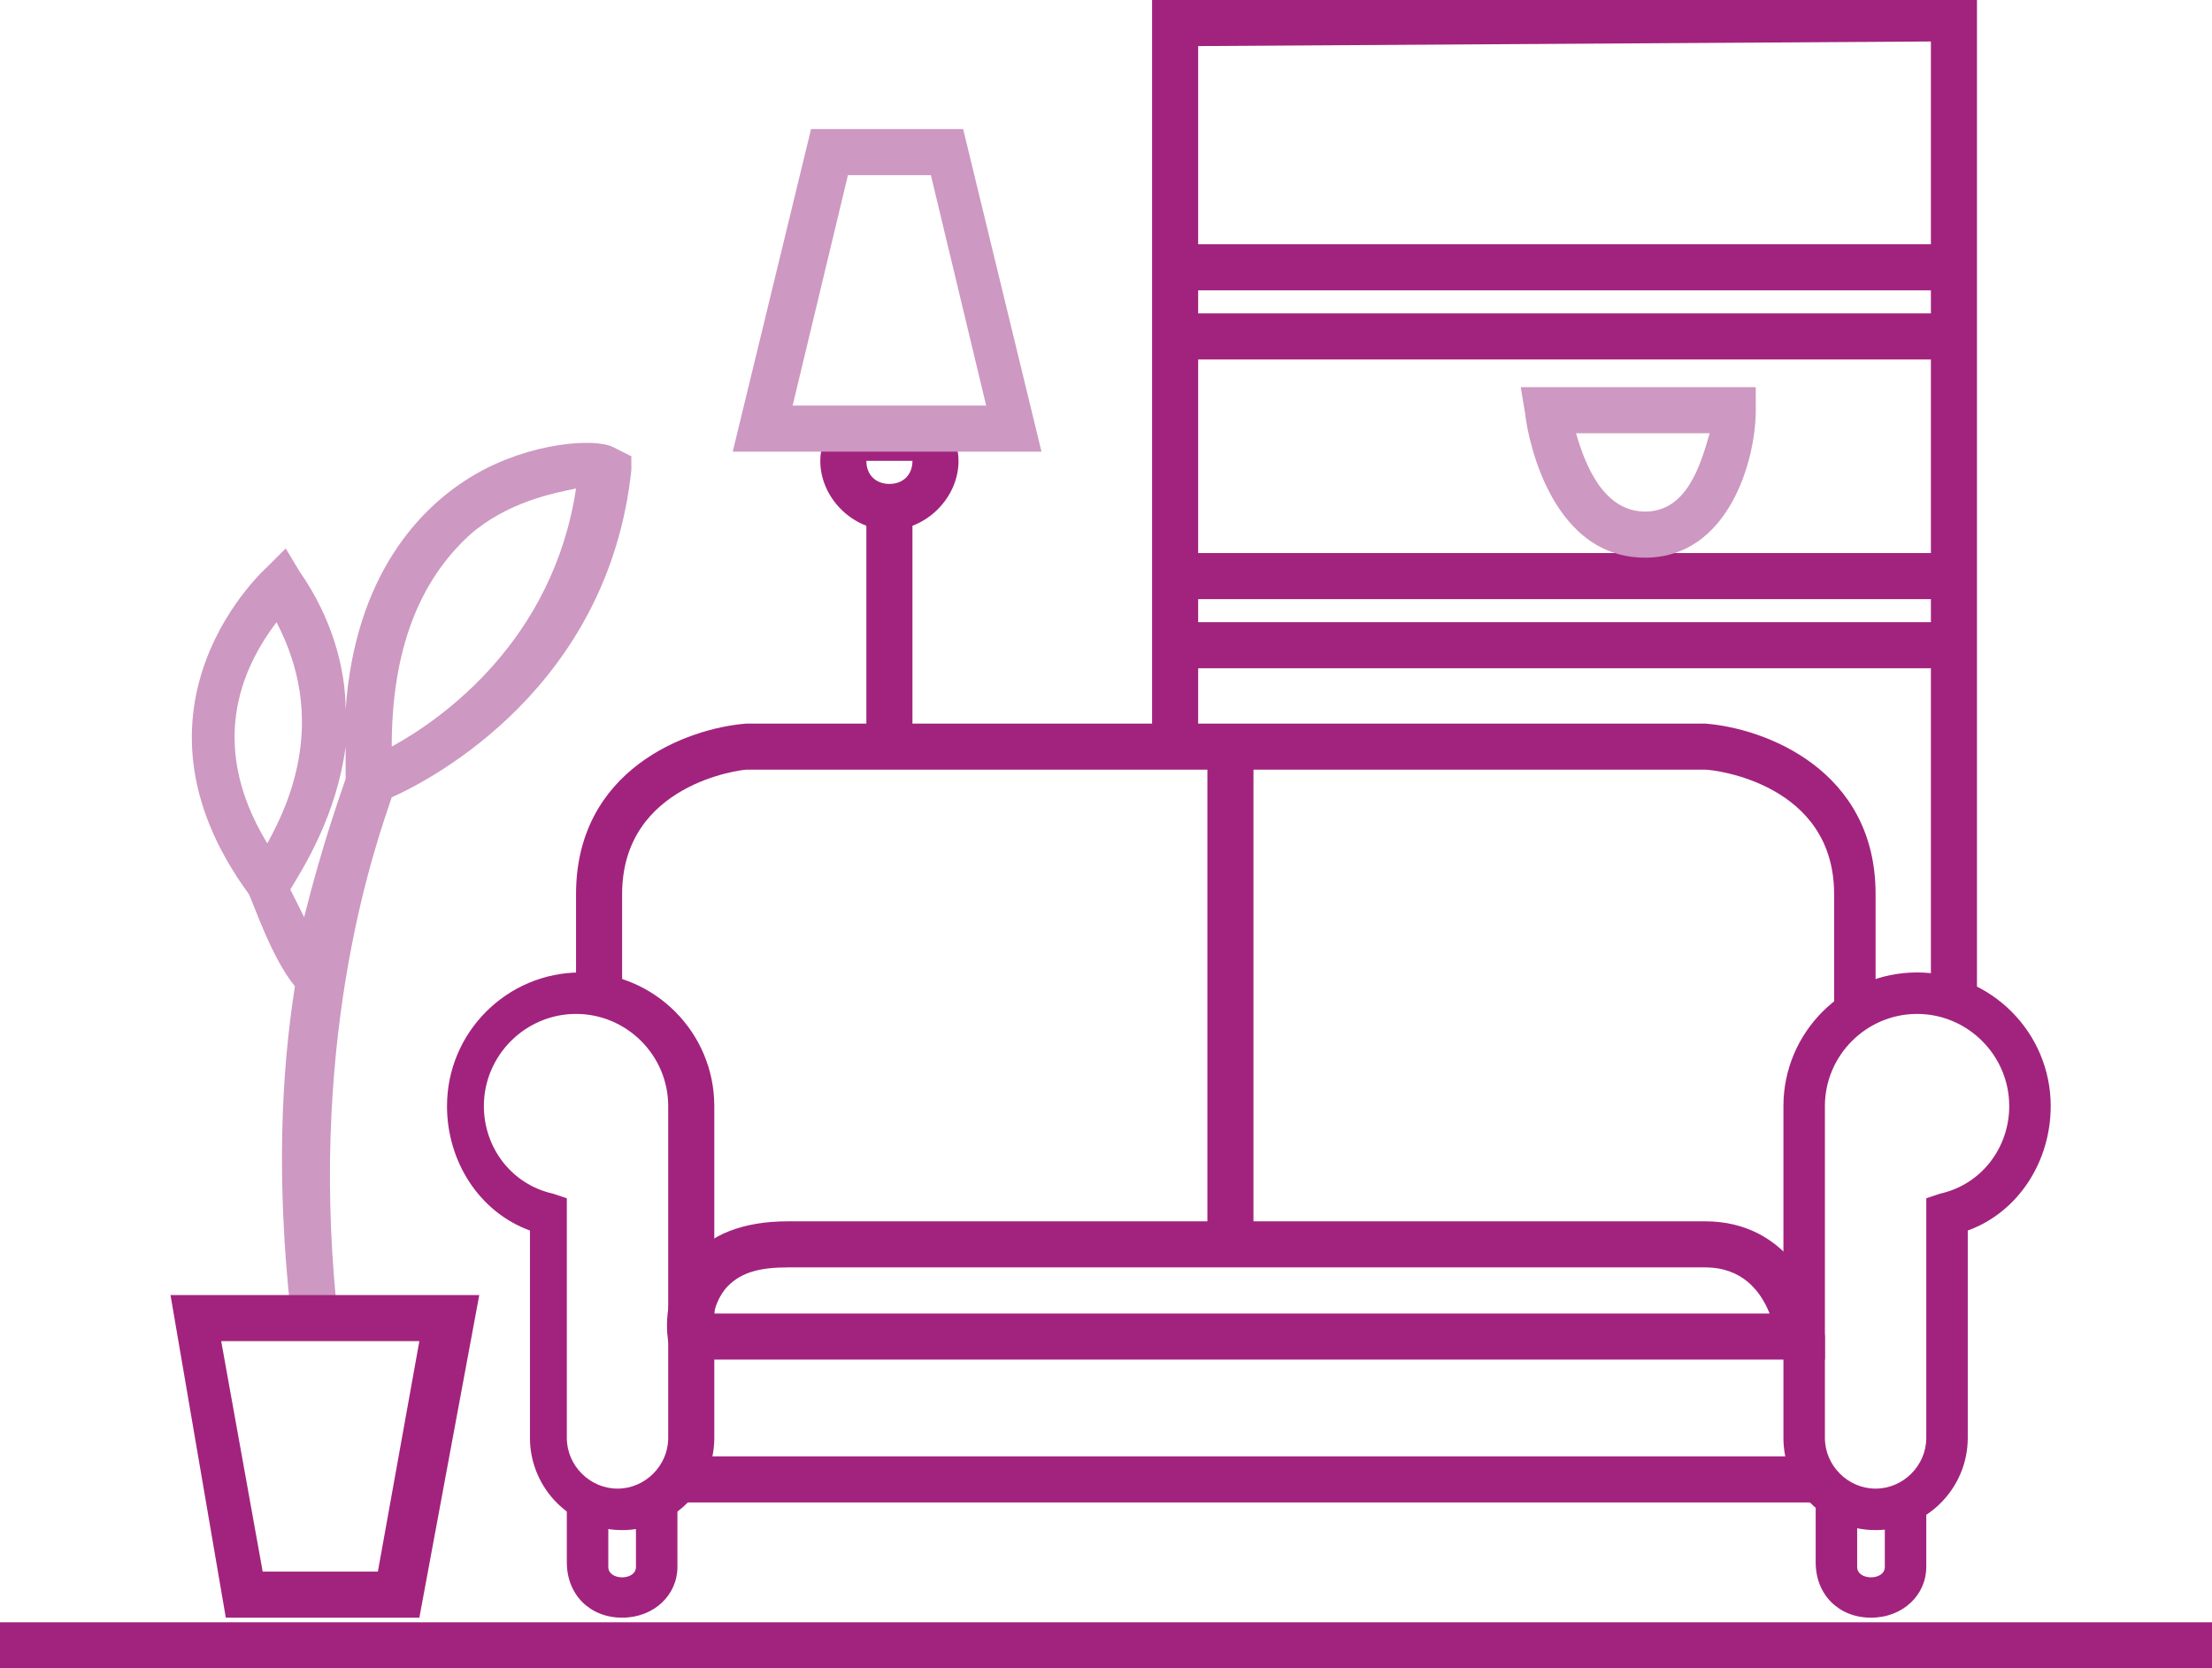
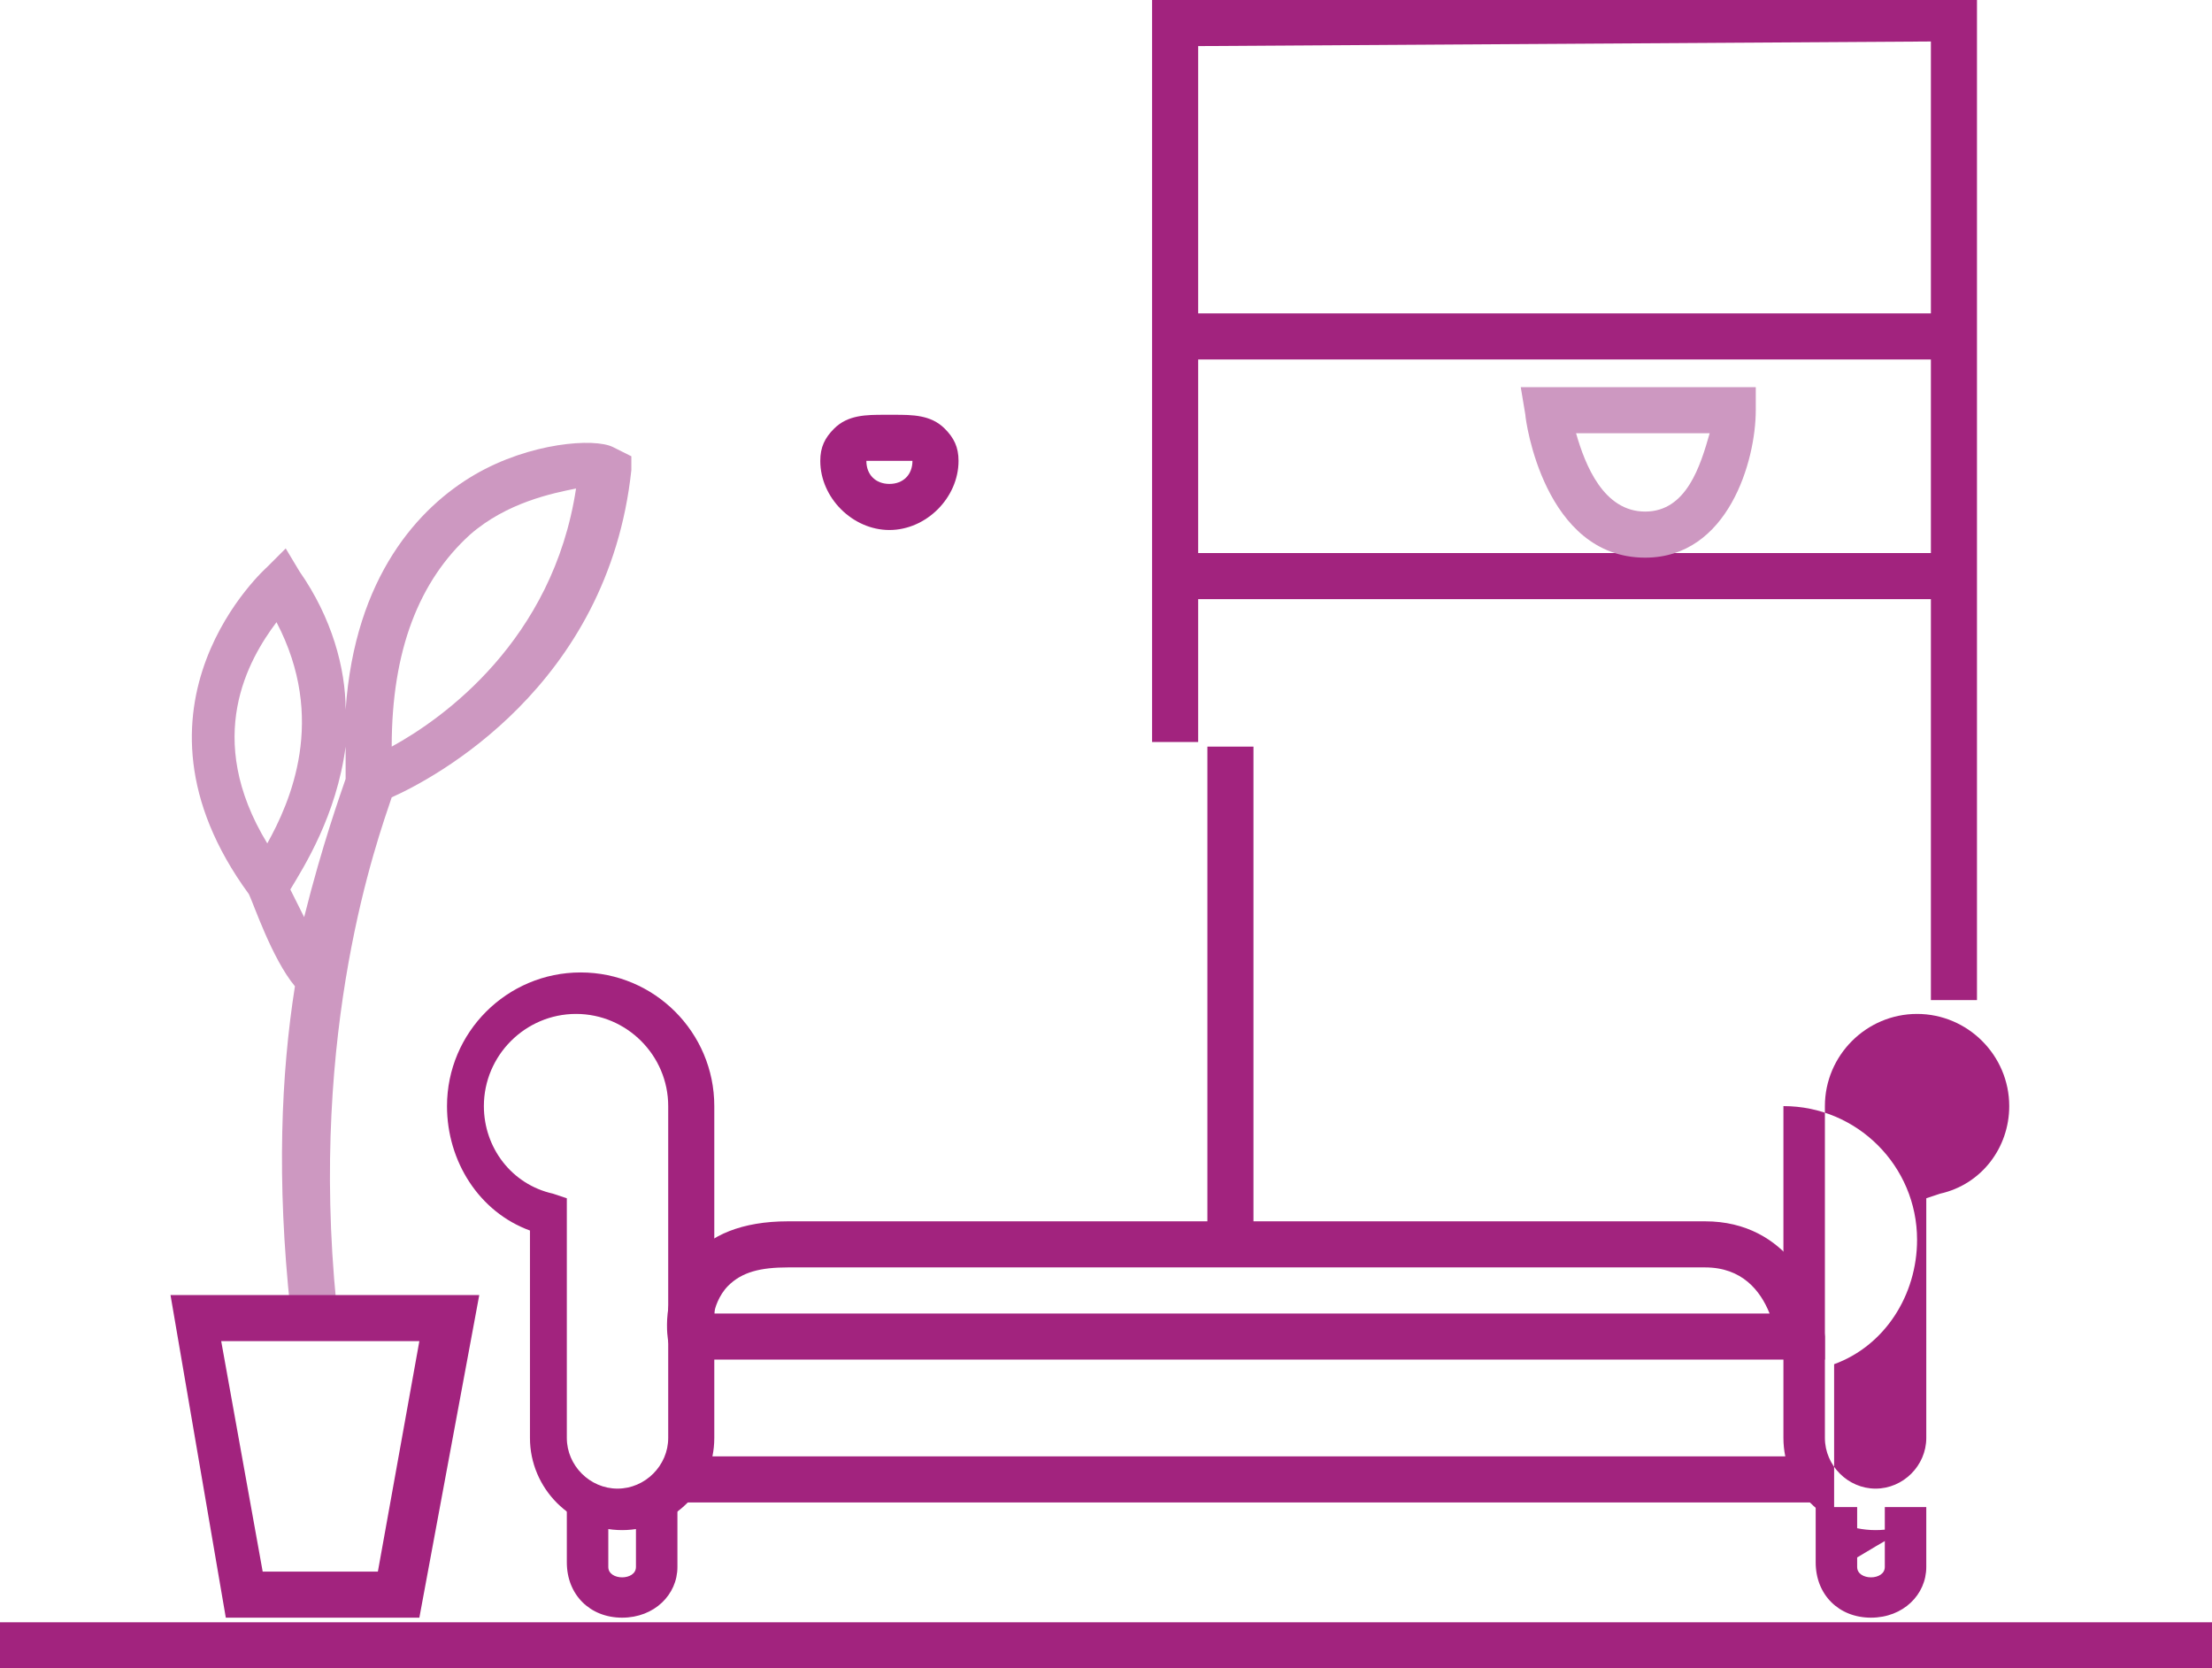
<svg xmlns="http://www.w3.org/2000/svg" version="1.1" id="Icons_Services" x="0px" y="0px" width="48px" height="36.2px" viewBox="0 0 48 36.2" style="enable-background:new 0 0 48 36.2;" xml:space="preserve">
  <style type="text/css">
	.st0{fill:#A2237E;}
	.st1{fill:#CD98C1;}
</style>
  <polygon class="st0" points="42.9,21.7 41.9,21.7 41.9,0.9 26,1 26,16.1 25,16.1 25,0 42.9,-0.1 " />
  <path class="st0" d="M19.3,11.5c-0.8,0-1.5-0.7-1.5-1.5c0-0.3,0.1-0.5,0.3-0.7C18.4,9,18.8,9,19.2,9h0.1h0.1c0.4,0,0.8,0,1.1,0.3  c0.2,0.2,0.3,0.4,0.3,0.7C20.8,10.8,20.1,11.5,19.3,11.5z M18.8,10c0,0.3,0.2,0.5,0.5,0.5s0.5-0.2,0.5-0.5c-0.1,0-0.2,0-0.4,0h-0.1  h-0.1C19,10,18.9,10,18.8,10z" />
-   <rect x="18.8" y="11" class="st0" width="1" height="5.2" />
-   <path class="st1" d="M22.6,9.8h-6.7l1.7-7h3.3L22.6,9.8z M17.2,8.8h4.2l-1.2-5h-1.8L17.2,8.8z" />
-   <rect x="25.5" y="5.3" class="st0" width="16.9" height="1" />
  <rect x="25.5" y="6.8" class="st0" width="16.9" height="1" />
  <rect x="25.5" y="12" class="st0" width="16.9" height="1" />
-   <rect x="25.5" y="13.5" class="st0" width="16.9" height="1" />
  <path class="st1" d="M35.7,12.1c-2.2,0-2.6-3-2.6-3.1L33,8.4h5.1v0.5C38.1,10,37.5,12.1,35.7,12.1z M34.2,9.4  c0.2,0.7,0.6,1.7,1.5,1.7s1.2-1,1.4-1.7H34.2z" />
  <path class="st1" d="M13.3,9.7c-0.4-0.2-1.8-0.1-3,0.6s-2.6,2.2-2.8,5.1c0-0.9-0.3-2-1-3l-0.3-0.5l-0.4,0.4c0,0-3.4,3-0.4,7.1  c0.1,0.2,0.5,1.4,1,2c-0.3,1.9-0.4,4.2-0.1,7l1-0.1c-0.6-6,0.9-10.1,1.2-11c0.9-0.4,4.7-2.4,5.2-7.1V9.9L13.3,9.7z M6,13.5  c1.1,2.1,0.3,3.9-0.2,4.8C4.4,16,5.4,14.3,6,13.5z M6.3,19.3c0.3-0.5,1-1.6,1.2-3.1c0,0.2,0,0.4,0,0.7c-0.1,0.3-0.5,1.4-0.9,3  C6.5,19.7,6.4,19.5,6.3,19.3z M8.5,16.2c0-2.1,0.6-3.6,1.7-4.6c0.8-0.7,1.8-0.9,2.3-1C12,13.9,9.6,15.6,8.5,16.2z" />
  <path class="st0" d="M9.1,35.1H4.9l-1.2-7h6.7L9.1,35.1z M5.7,34.1h2.5l0.9-5H4.8L5.7,34.1z" />
  <g>
    <rect y="35.2" class="st0" width="48" height="1" />
  </g>
  <path class="st0" d="M13.5,33.2c-1.1,0-2-0.9-2-2v-4.5c-1.1-0.4-1.8-1.5-1.8-2.7c0-1.6,1.3-2.9,2.9-2.9s2.9,1.3,2.9,2.9v7.2  C15.5,32.3,14.6,33.2,13.5,33.2z M12.5,22c-1.1,0-2,0.9-2,2c0,0.9,0.6,1.7,1.5,1.9l0.3,0.1v5.2c0,0.6,0.5,1.1,1.1,1.1  s1.1-0.5,1.1-1.1V24C14.5,22.9,13.6,22,12.5,22z" />
  <path class="st0" d="M13.5,35.1c-0.7,0-1.2-0.5-1.2-1.2v-1.2h0.9V34c0,0.3,0.6,0.3,0.6,0v-1.3h0.9V34C14.7,34.6,14.2,35.1,13.5,35.1  z" />
-   <path class="st0" d="M40.7,33.2c-1.1,0-2-0.9-2-2V24c0-1.6,1.3-2.9,2.9-2.9c1.6,0,2.9,1.3,2.9,2.9c0,1.2-0.7,2.3-1.8,2.7v4.5  C42.7,32.3,41.8,33.2,40.7,33.2z M41.6,22c-1.1,0-2,0.9-2,2v7.2c0,0.6,0.5,1.1,1.1,1.1s1.1-0.5,1.1-1.1V26l0.3-0.1  c0.9-0.2,1.5-1,1.5-1.9C43.6,22.9,42.7,22,41.6,22z" />
+   <path class="st0" d="M40.7,33.2c-1.1,0-2-0.9-2-2V24c1.6,0,2.9,1.3,2.9,2.9c0,1.2-0.7,2.3-1.8,2.7v4.5  C42.7,32.3,41.8,33.2,40.7,33.2z M41.6,22c-1.1,0-2,0.9-2,2v7.2c0,0.6,0.5,1.1,1.1,1.1s1.1-0.5,1.1-1.1V26l0.3-0.1  c0.9-0.2,1.5-1,1.5-1.9C43.6,22.9,42.7,22,41.6,22z" />
  <path class="st0" d="M40.6,35.1c-0.7,0-1.2-0.5-1.2-1.2v-1.2h0.9V34c0,0.3,0.6,0.3,0.6,0v-1.3h0.9V34C41.8,34.6,41.3,35.1,40.6,35.1  z" />
-   <path class="st0" d="M40.8,22h-1v-2.6c0-2.4-2.6-2.7-2.8-2.7H16.2c-0.1,0-2.7,0.3-2.7,2.7v2.3h-1v-2.3c0-2.7,2.4-3.6,3.7-3.7H37  c1.3,0.1,3.7,1,3.7,3.7V22H40.8z" />
  <rect x="26.2" y="16.2" class="st0" width="1" height="10.8" />
  <path class="st0" d="M39.6,29.5h-25l-0.1-0.4c0,0-0.2-1,0.5-1.8c0.4-0.5,1.1-0.8,2.1-0.8H37c1.8,0,2.5,1.6,2.6,2.5V29.5z M15.5,28.5  h22.9c-0.2-0.5-0.6-1-1.4-1H17.1c-0.6,0-1,0.1-1.3,0.4C15.6,28.1,15.5,28.4,15.5,28.5z" />
  <rect x="14.7" y="31.6" class="st0" width="24.8" height="1" />
</svg>